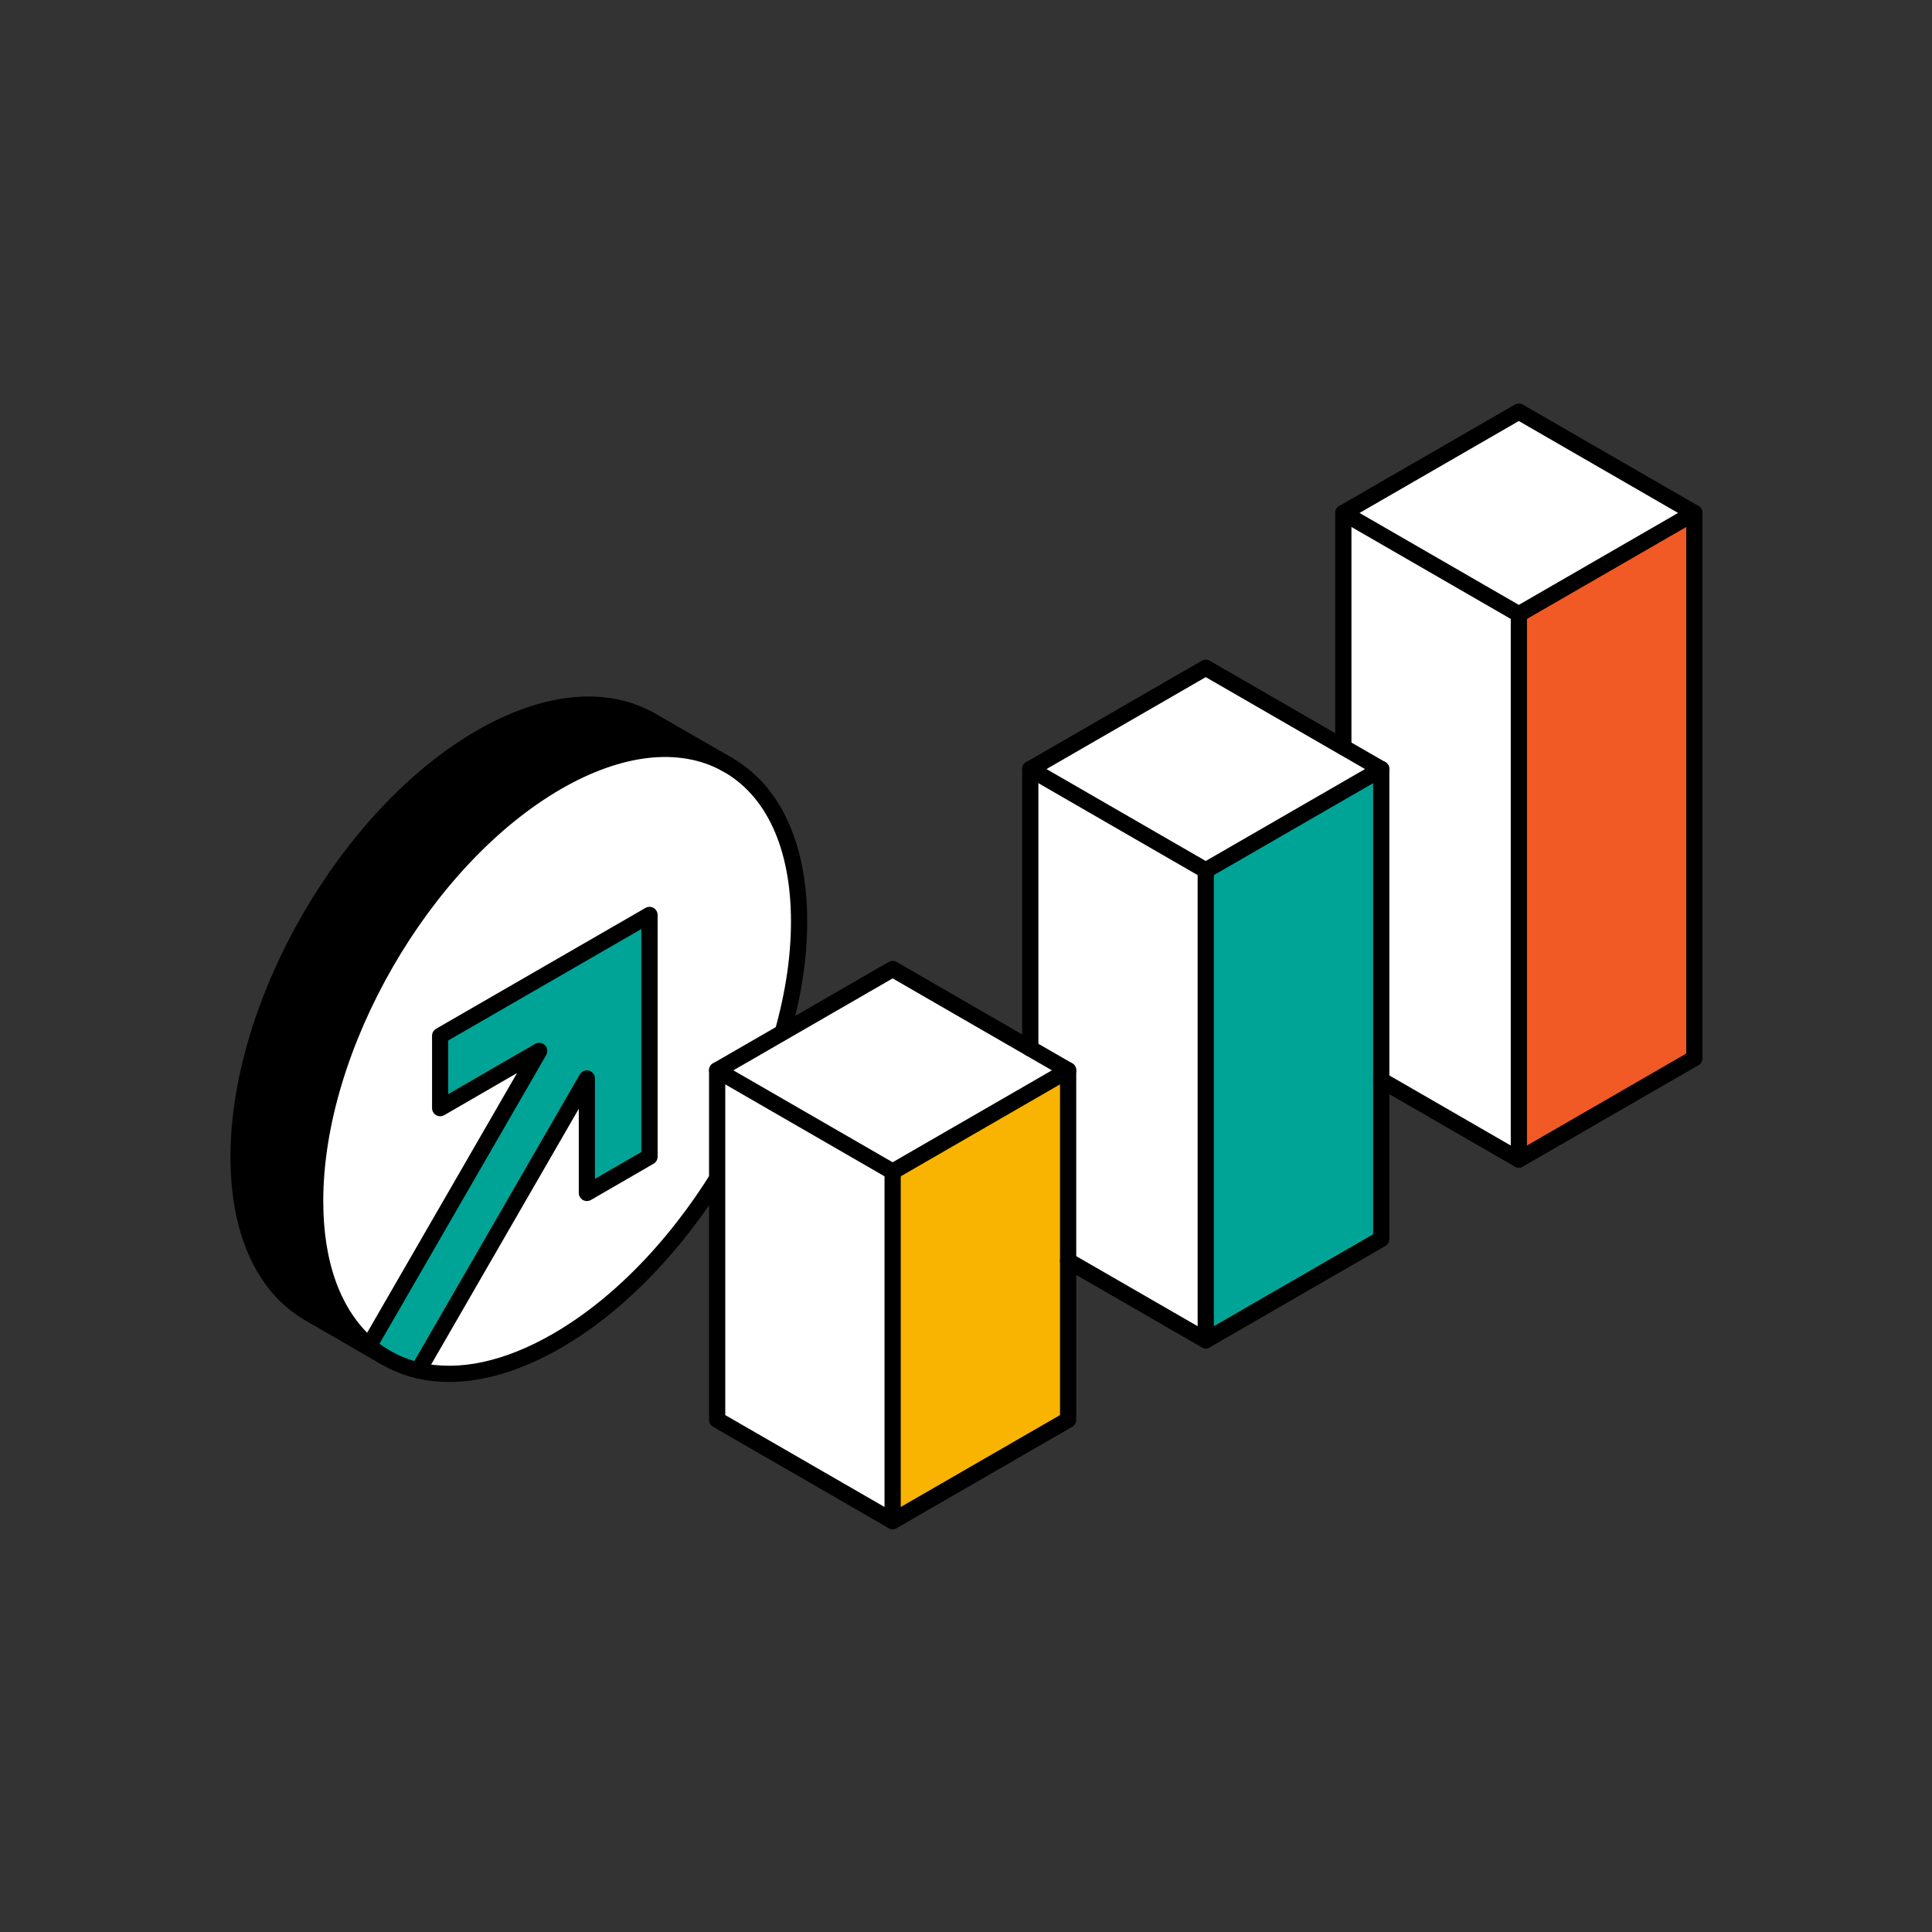
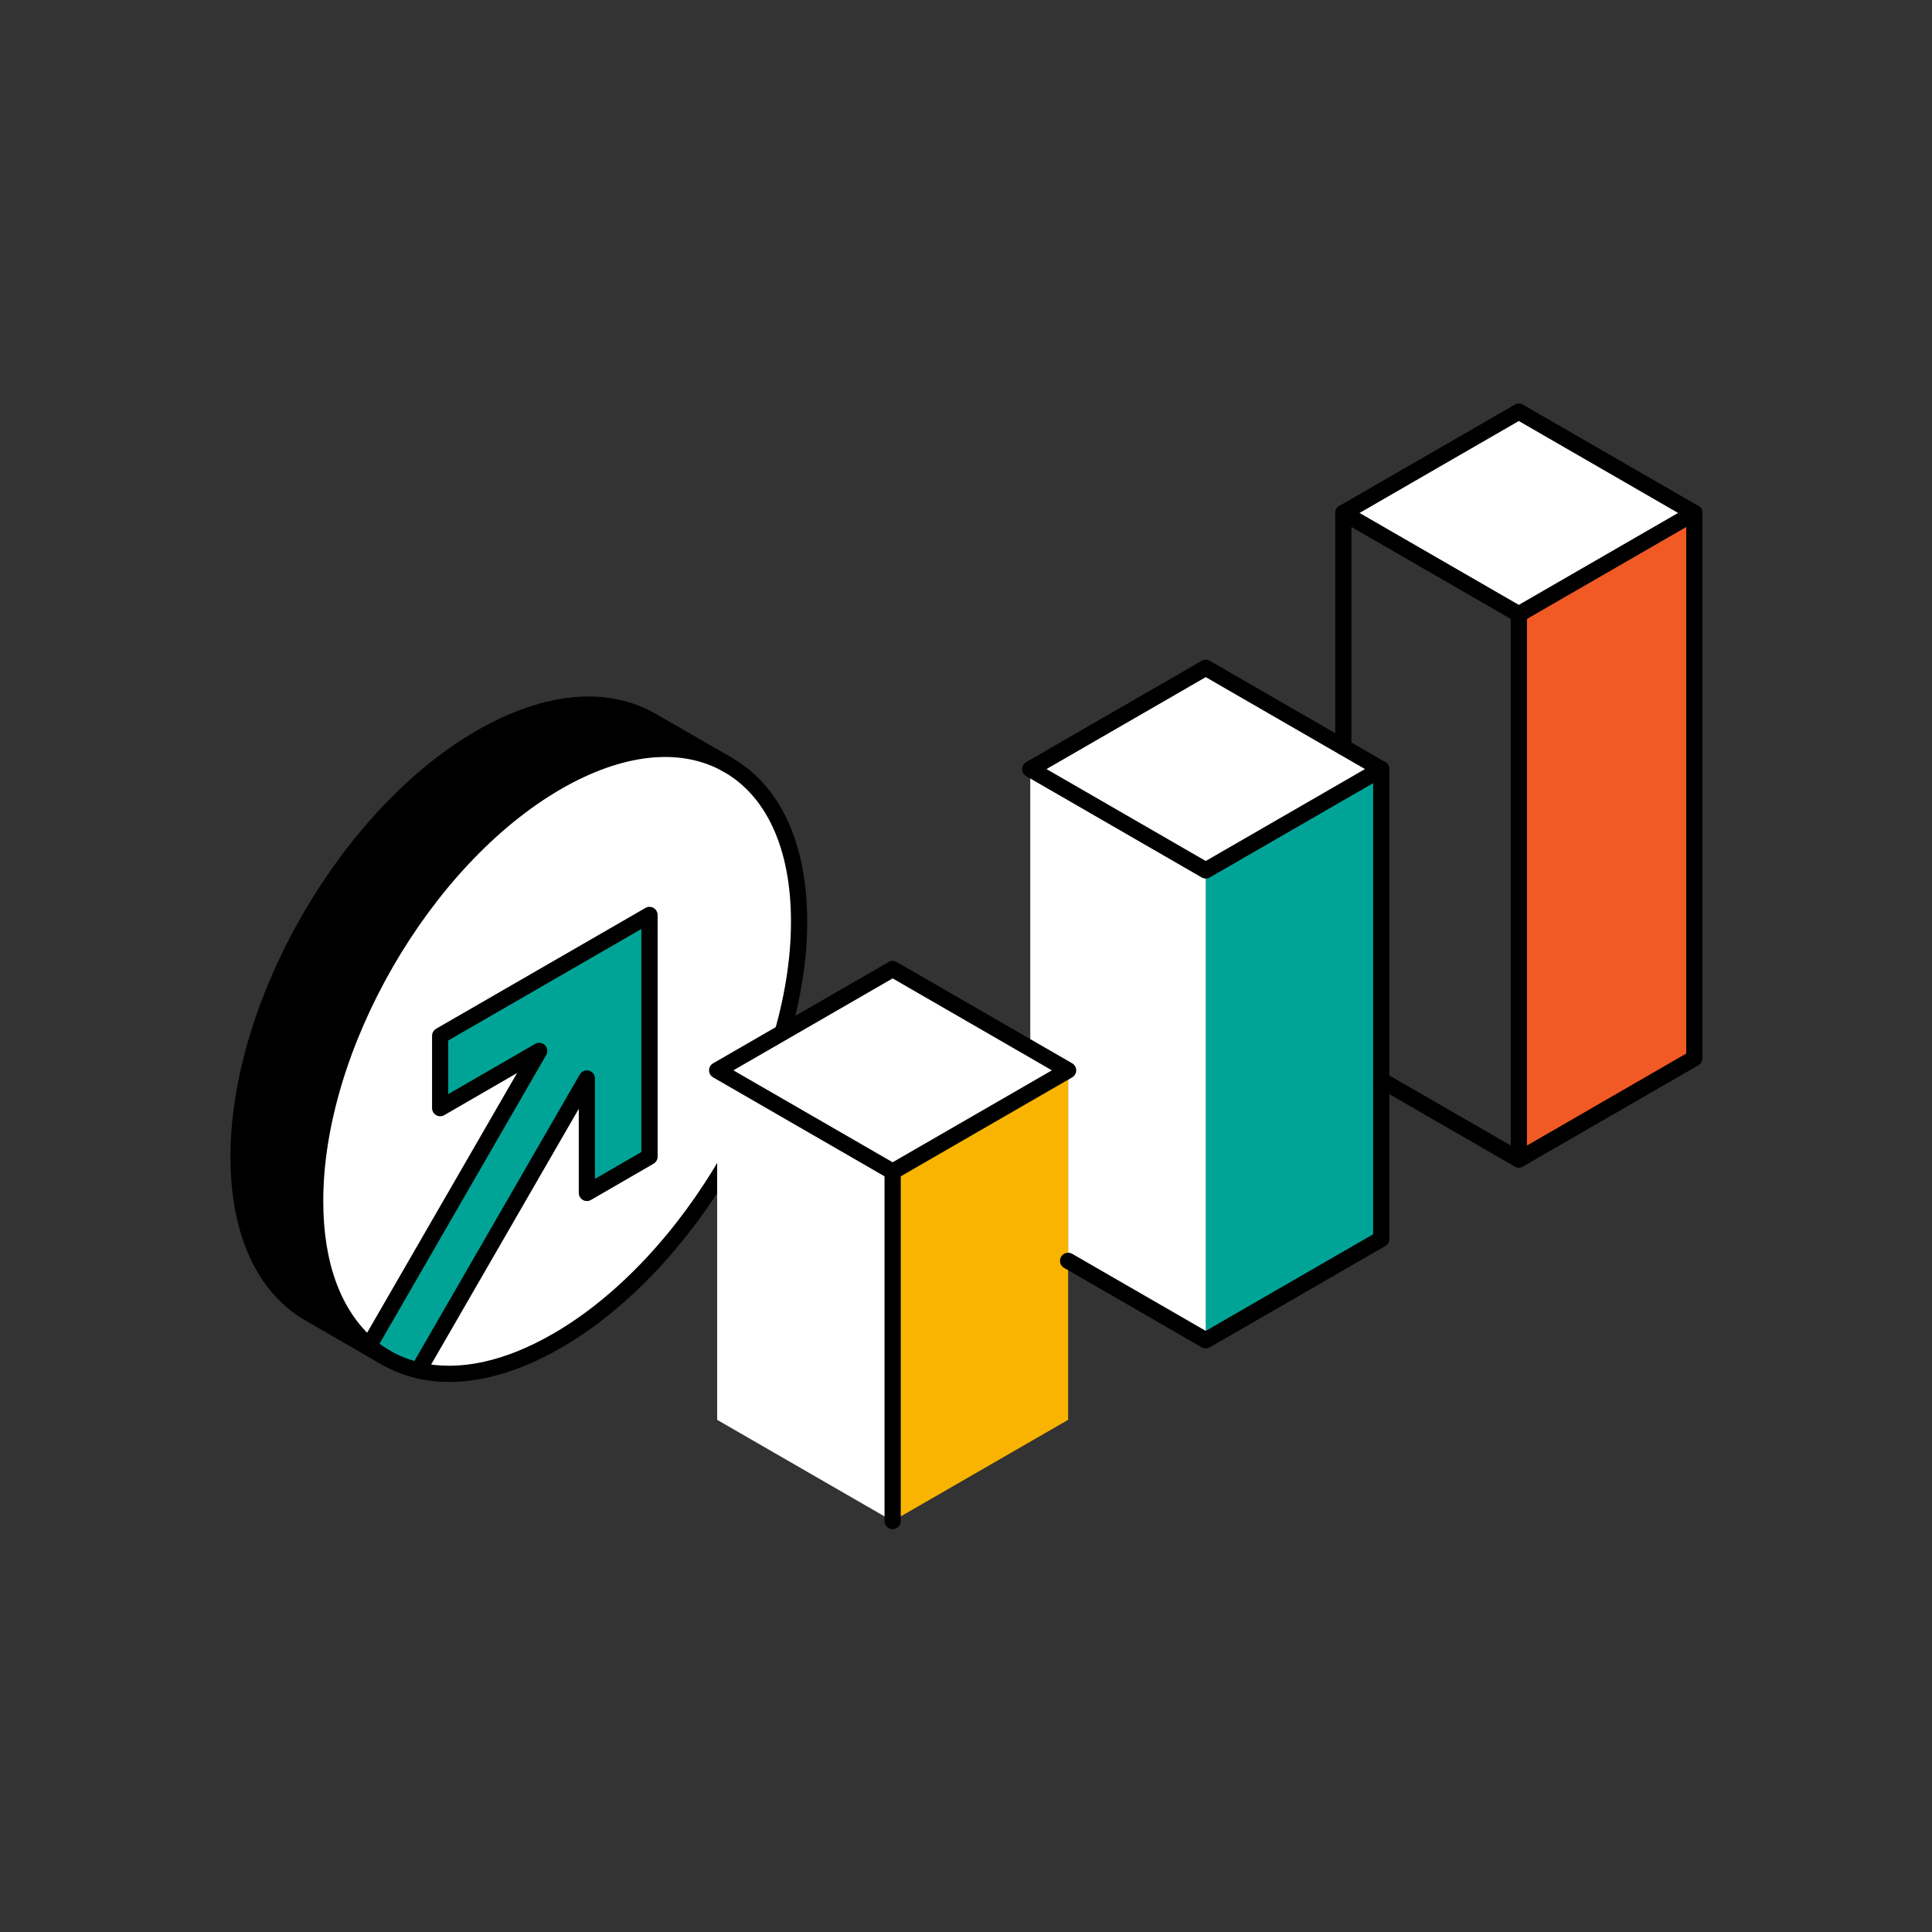
<svg xmlns="http://www.w3.org/2000/svg" width="420" height="420" viewBox="0 0 420 420" fill="none">
  <rect x="0" y="0" width="420" height="420" fill="#333333" stroke="none" />
  <path d="M173.715 200.364C173.715 233.904 150.167 274.686 121.106 291.462C109.879 297.951 99.487 299.879 90.94 297.904L127.572 234.445V259.321L141.186 251.444V198.894L95.678 225.157V240.887L117.215 228.437L80.231 292.496C72.906 286.313 68.522 275.556 68.522 261.072C68.522 227.52 92.069 186.727 121.118 169.951C135.367 161.733 148.275 160.816 157.75 165.954C167.602 171.303 173.727 183.223 173.727 200.328L173.715 200.364Z" fill="white" />
  <path d="M80.219 292.532C81.171 293.367 82.171 294.095 83.217 294.742L67.264 285.537C57.742 280.047 51.852 268.256 51.852 251.491C51.852 217.939 75.411 177.146 104.46 160.37C118.979 151.988 132.146 151.188 141.656 156.702L157.762 165.977H157.75C148.287 160.852 135.367 161.769 121.119 169.986C92.069 186.762 68.522 227.556 68.522 261.108C68.522 275.591 72.907 286.348 80.231 292.532H80.219Z" fill="black" />
  <path d="M141.174 198.906V251.456L127.56 259.333V234.457L90.928 297.916C88.413 297.328 86.061 296.4 83.91 295.154L83.205 294.742C82.159 294.096 81.159 293.367 80.207 292.532L117.192 228.473L95.654 240.923V225.193L141.162 198.93L141.174 198.906Z" fill="#00A497" />
  <path d="M97.642 300.421C95.197 300.421 92.822 300.162 90.542 299.621C87.861 298.998 85.345 297.999 83.041 296.671C82.912 296.6 82.806 296.518 82.7 296.424C82.559 296.377 82.418 296.318 82.289 296.236C81.195 295.554 80.114 294.754 79.068 293.861C71.015 286.901 66.747 275.568 66.747 261.108C66.747 227.051 90.742 185.493 120.226 168.47C134.533 160.217 148.146 158.795 158.574 164.449C169.472 170.363 175.479 183.118 175.479 200.376C175.479 234.422 151.485 275.98 121.989 293.003C113.478 297.917 105.19 300.432 97.63 300.432L97.642 300.421ZM84.44 293.461C84.569 293.496 84.687 293.555 84.805 293.626C86.803 294.79 89.001 295.648 91.341 296.2C99.758 298.164 109.751 296 120.226 289.946C148.746 273.476 171.952 233.293 171.952 200.364C171.952 184.47 166.603 172.808 156.893 167.541C147.594 162.486 135.191 163.897 121.989 171.515C93.481 187.985 70.274 228.168 70.274 261.108C70.274 274.522 74.106 284.926 81.372 291.192C82.277 291.968 83.206 292.662 84.146 293.238C84.252 293.308 84.346 293.379 84.44 293.461Z" fill="black" />
  <path d="M90.94 299.679C90.646 299.679 90.341 299.608 90.059 299.443C89.212 298.961 88.93 297.88 89.412 297.033L126.044 233.574C126.444 232.88 127.255 232.539 128.031 232.751C128.807 232.963 129.336 233.656 129.336 234.456V256.275L139.422 250.444V201.962L97.442 226.191V237.853L116.333 226.932C117.027 226.532 117.897 226.649 118.461 227.214C119.026 227.778 119.143 228.648 118.743 229.342L81.759 293.401C81.7 293.507 81.618 293.612 81.535 293.706C80.877 294.424 79.76 294.482 79.043 293.824C78.385 293.224 78.291 292.26 78.761 291.543L112.407 233.268L96.572 242.426C96.031 242.744 95.349 242.744 94.808 242.426C94.267 242.109 93.926 241.533 93.926 240.898V225.168C93.926 224.533 94.267 223.957 94.808 223.64L140.316 197.377C140.857 197.059 141.538 197.059 142.079 197.377C142.62 197.694 142.961 198.27 142.961 198.905V251.455C142.961 252.09 142.62 252.666 142.079 252.983L128.466 260.86C127.925 261.177 127.243 261.177 126.702 260.86C126.162 260.542 125.821 259.966 125.821 259.332V241.039L92.481 298.797C92.151 299.361 91.563 299.679 90.952 299.679H90.94Z" fill="black" />
  <path d="M158.315 168.069C158.021 168.069 157.715 167.998 157.433 167.834L140.763 158.217C139.917 157.735 139.634 156.654 140.116 155.807C140.598 154.961 141.68 154.678 142.526 155.16L159.197 164.777C160.043 165.259 160.325 166.341 159.843 167.187C159.514 167.751 158.926 168.069 158.315 168.069Z" fill="black" />
  <path d="M83.923 296.916C83.629 296.916 83.323 296.834 83.041 296.681L66.394 287.064C55.884 280.998 50.1 268.36 50.1 251.49C50.1 217.445 74.095 175.887 103.591 158.852C118.227 150.411 132.052 149.106 142.55 155.184C142.597 155.208 142.68 155.255 142.762 155.313C143.573 155.854 143.796 156.948 143.256 157.759C142.727 158.546 141.692 158.77 140.893 158.3C140.834 158.264 140.752 158.217 140.705 158.194C131.429 152.821 118.85 154.126 105.354 161.909C76.834 178.379 53.627 218.573 53.627 251.502C53.627 267.067 58.788 278.612 68.158 284.02L84.816 293.636C85.663 294.118 85.945 295.2 85.463 296.046C85.133 296.61 84.546 296.928 83.934 296.928L83.923 296.916Z" fill="black" />
  <path d="M368.324 111.51V230.058L330.187 252.078V133.529L368.324 111.51Z" fill="#F15A24" />
  <path d="M368.325 111.51L330.188 133.529L292.028 111.51L330.188 89.478L368.325 111.51Z" fill="white" />
-   <path d="M330.188 133.529V252.078L300.257 234.808V167.187L292.028 162.426V111.51L330.188 133.529Z" fill="white" />
  <path d="M300.256 234.807V269.358L262.12 291.365V189.217L300.256 167.186V234.807Z" fill="#00A497" />
  <path d="M300.256 167.187L262.119 189.218L223.971 167.187L262.119 145.168L300.256 167.187Z" fill="white" />
  <path d="M262.12 189.217V291.365L232.201 274.107V232.679L223.972 227.929V167.186L262.12 189.217Z" fill="white" />
  <path d="M232.201 274.108V308.66L194.053 330.667V254.699L232.201 232.68V274.108Z" fill="#F8B400" />
  <path d="M232.201 232.679L194.052 254.699L155.904 232.679L194.052 210.648L232.201 232.679Z" fill="white" />
  <path d="M194.052 254.699V330.667L155.904 308.66V232.68L194.052 254.699Z" fill="white" />
  <path d="M330.188 135.293C329.882 135.293 329.576 135.211 329.306 135.058L291.157 113.038C290.617 112.721 290.276 112.145 290.276 111.51C290.276 110.875 290.617 110.299 291.157 109.982L329.306 87.963C329.847 87.645 330.528 87.645 331.069 87.963L369.218 109.982C369.759 110.299 370.1 110.875 370.1 111.51C370.1 112.145 369.759 112.721 369.218 113.038L331.069 135.058C330.799 135.211 330.493 135.293 330.188 135.293ZM295.554 111.51L330.176 131.496L364.798 111.51L330.176 91.525L295.554 111.51Z" fill="black" />
  <path d="M330.187 253.841C329.211 253.841 328.424 253.054 328.424 252.078V133.529C328.424 132.553 329.211 131.766 330.187 131.766C331.163 131.766 331.951 132.553 331.951 133.529V252.078C331.951 253.054 331.163 253.841 330.187 253.841Z" fill="black" />
  <path d="M330.187 253.841C329.881 253.841 329.576 253.759 329.305 253.606L299.386 236.336C298.54 235.854 298.258 234.772 298.74 233.926C299.222 233.08 300.303 232.797 301.15 233.279L330.187 250.044L366.572 229.035V111.498C366.572 110.522 367.36 109.734 368.336 109.734C369.311 109.734 370.099 110.522 370.099 111.498V230.047C370.099 230.681 369.758 231.257 369.217 231.575L331.069 253.594C330.798 253.747 330.493 253.829 330.187 253.829V253.841Z" fill="black" />
  <path d="M262.119 190.982C261.813 190.982 261.508 190.9 261.237 190.747L223.089 168.728C222.548 168.41 222.207 167.834 222.207 167.2C222.207 166.565 222.548 165.989 223.089 165.671L261.237 143.652C261.778 143.335 262.46 143.335 263.001 143.652L301.149 165.671C301.69 165.989 302.031 166.565 302.031 167.2C302.031 167.834 301.69 168.41 301.149 168.728L263.001 190.747C262.73 190.9 262.425 190.982 262.119 190.982ZM227.497 167.188L262.119 187.173L296.741 167.188L262.119 147.202L227.497 167.188Z" fill="black" />
-   <path d="M262.119 293.131C261.144 293.131 260.356 292.343 260.356 291.367V189.207C260.356 188.231 261.144 187.443 262.119 187.443C263.095 187.443 263.883 188.231 263.883 189.207V291.367C263.883 292.343 263.095 293.131 262.119 293.131Z" fill="black" />
  <path d="M262.119 293.131C261.814 293.131 261.508 293.048 261.238 292.895L231.318 275.626C230.472 275.144 230.19 274.062 230.672 273.216C231.154 272.369 232.235 272.087 233.082 272.569L262.119 289.322L298.504 268.325V167.176C298.504 166.2 299.292 165.412 300.268 165.412C301.244 165.412 302.031 166.2 302.031 167.176V269.348C302.031 269.983 301.69 270.559 301.15 270.876L263.001 292.895C262.731 293.048 262.425 293.131 262.119 293.131Z" fill="black" />
-   <path d="M223.971 229.695C222.996 229.695 222.208 228.907 222.208 227.931V167.187C222.208 166.211 222.996 165.424 223.971 165.424C224.947 165.424 225.735 166.211 225.735 167.187V227.931C225.735 228.907 224.947 229.695 223.971 229.695Z" fill="black" />
  <path d="M194.052 256.463C193.747 256.463 193.441 256.38 193.171 256.228L155.022 234.208C154.481 233.891 154.14 233.315 154.14 232.68C154.14 232.045 154.481 231.469 155.022 231.152L193.171 209.133C193.711 208.815 194.393 208.815 194.934 209.133L233.082 231.152C233.623 231.469 233.964 232.045 233.964 232.68C233.964 233.315 233.623 233.891 233.082 234.208L194.934 256.228C194.664 256.38 194.358 256.463 194.052 256.463ZM159.43 232.68L194.052 252.666L228.674 232.68L194.052 212.695L159.43 232.68Z" fill="black" />
  <path d="M194.053 332.43C193.077 332.43 192.289 331.643 192.289 330.667V254.699C192.289 253.723 193.077 252.936 194.053 252.936C195.028 252.936 195.816 253.723 195.816 254.699V330.667C195.816 331.643 195.028 332.43 194.053 332.43Z" fill="black" />
-   <path d="M194.052 332.432C193.747 332.432 193.441 332.35 193.171 332.197L155.022 310.178C154.481 309.86 154.14 309.284 154.14 308.649V232.67C154.14 231.694 154.928 230.906 155.904 230.906C156.879 230.906 157.667 231.694 157.667 232.67V307.627L194.052 328.623L230.437 307.627V232.67C230.437 231.694 231.225 230.906 232.201 230.906C233.176 230.906 233.964 231.694 233.964 232.67V308.649C233.964 309.284 233.623 309.86 233.082 310.178L194.934 332.197C194.664 332.35 194.358 332.432 194.052 332.432Z" fill="black" />
  <path d="M292.028 164.189C291.052 164.189 290.264 163.401 290.264 162.425V111.498C290.264 110.522 291.052 109.734 292.028 109.734C293.003 109.734 293.791 110.522 293.791 111.498V162.425C293.791 163.401 293.003 164.189 292.028 164.189Z" fill="black" />
</svg>